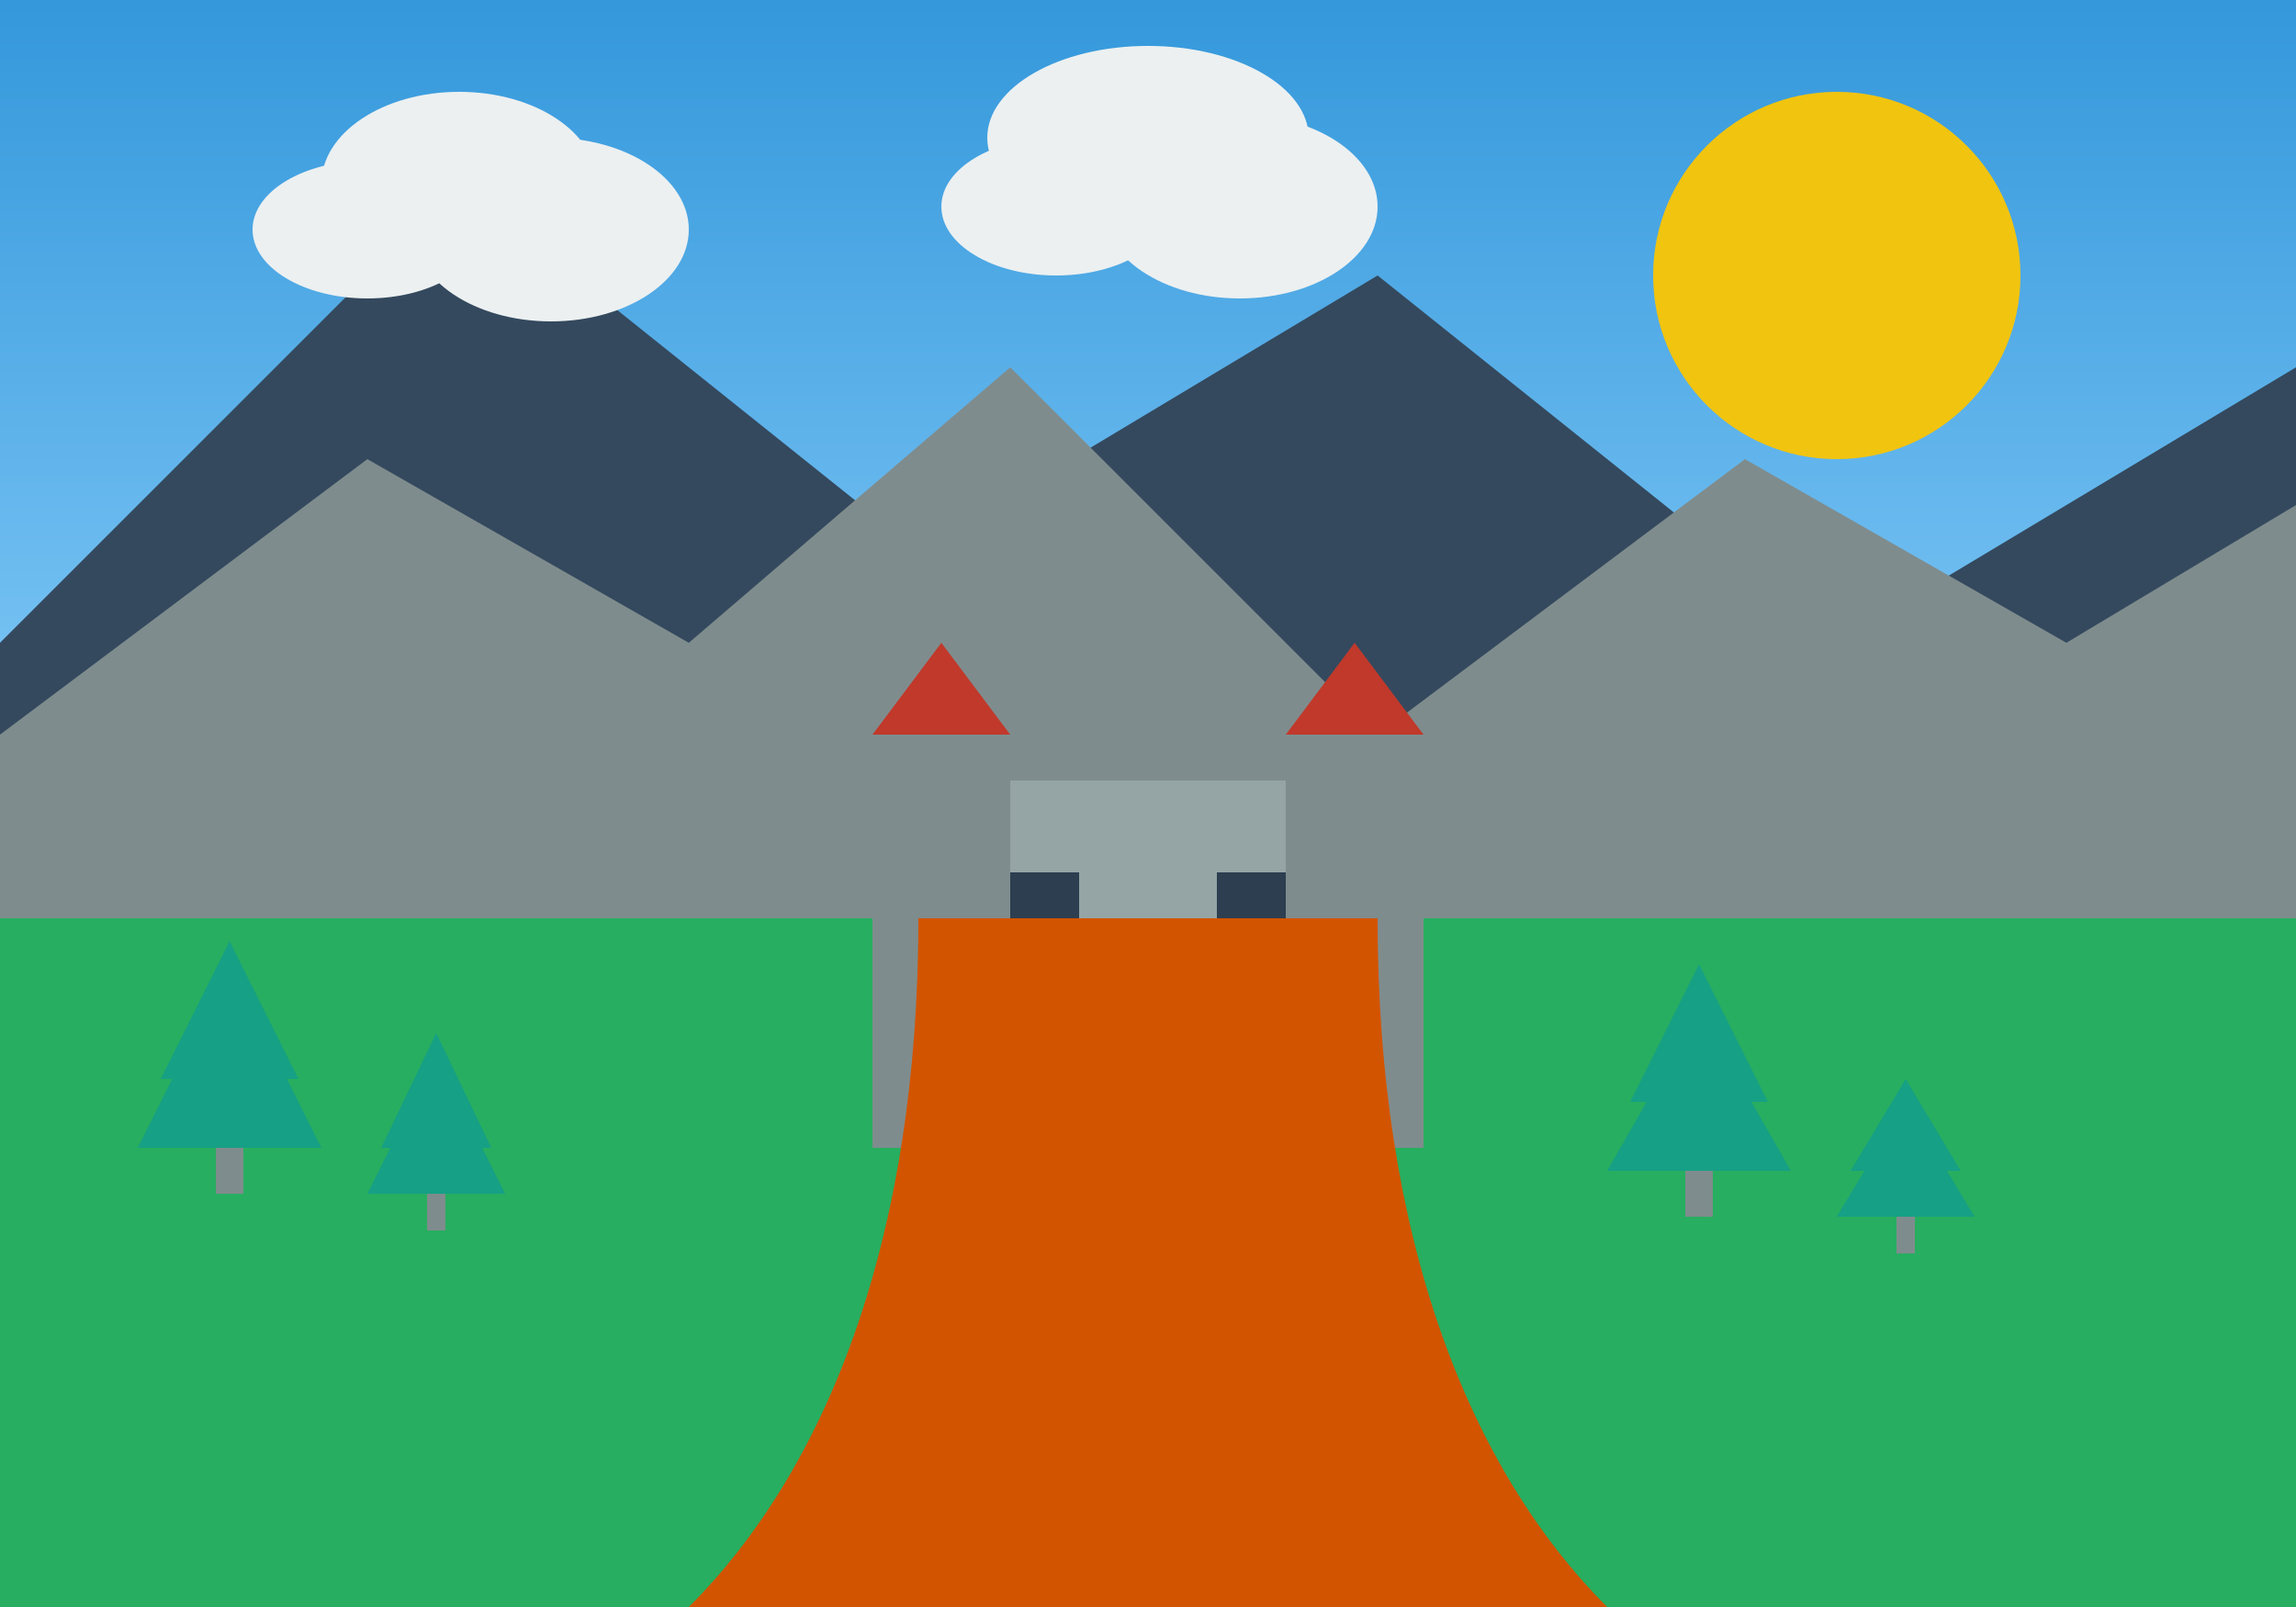
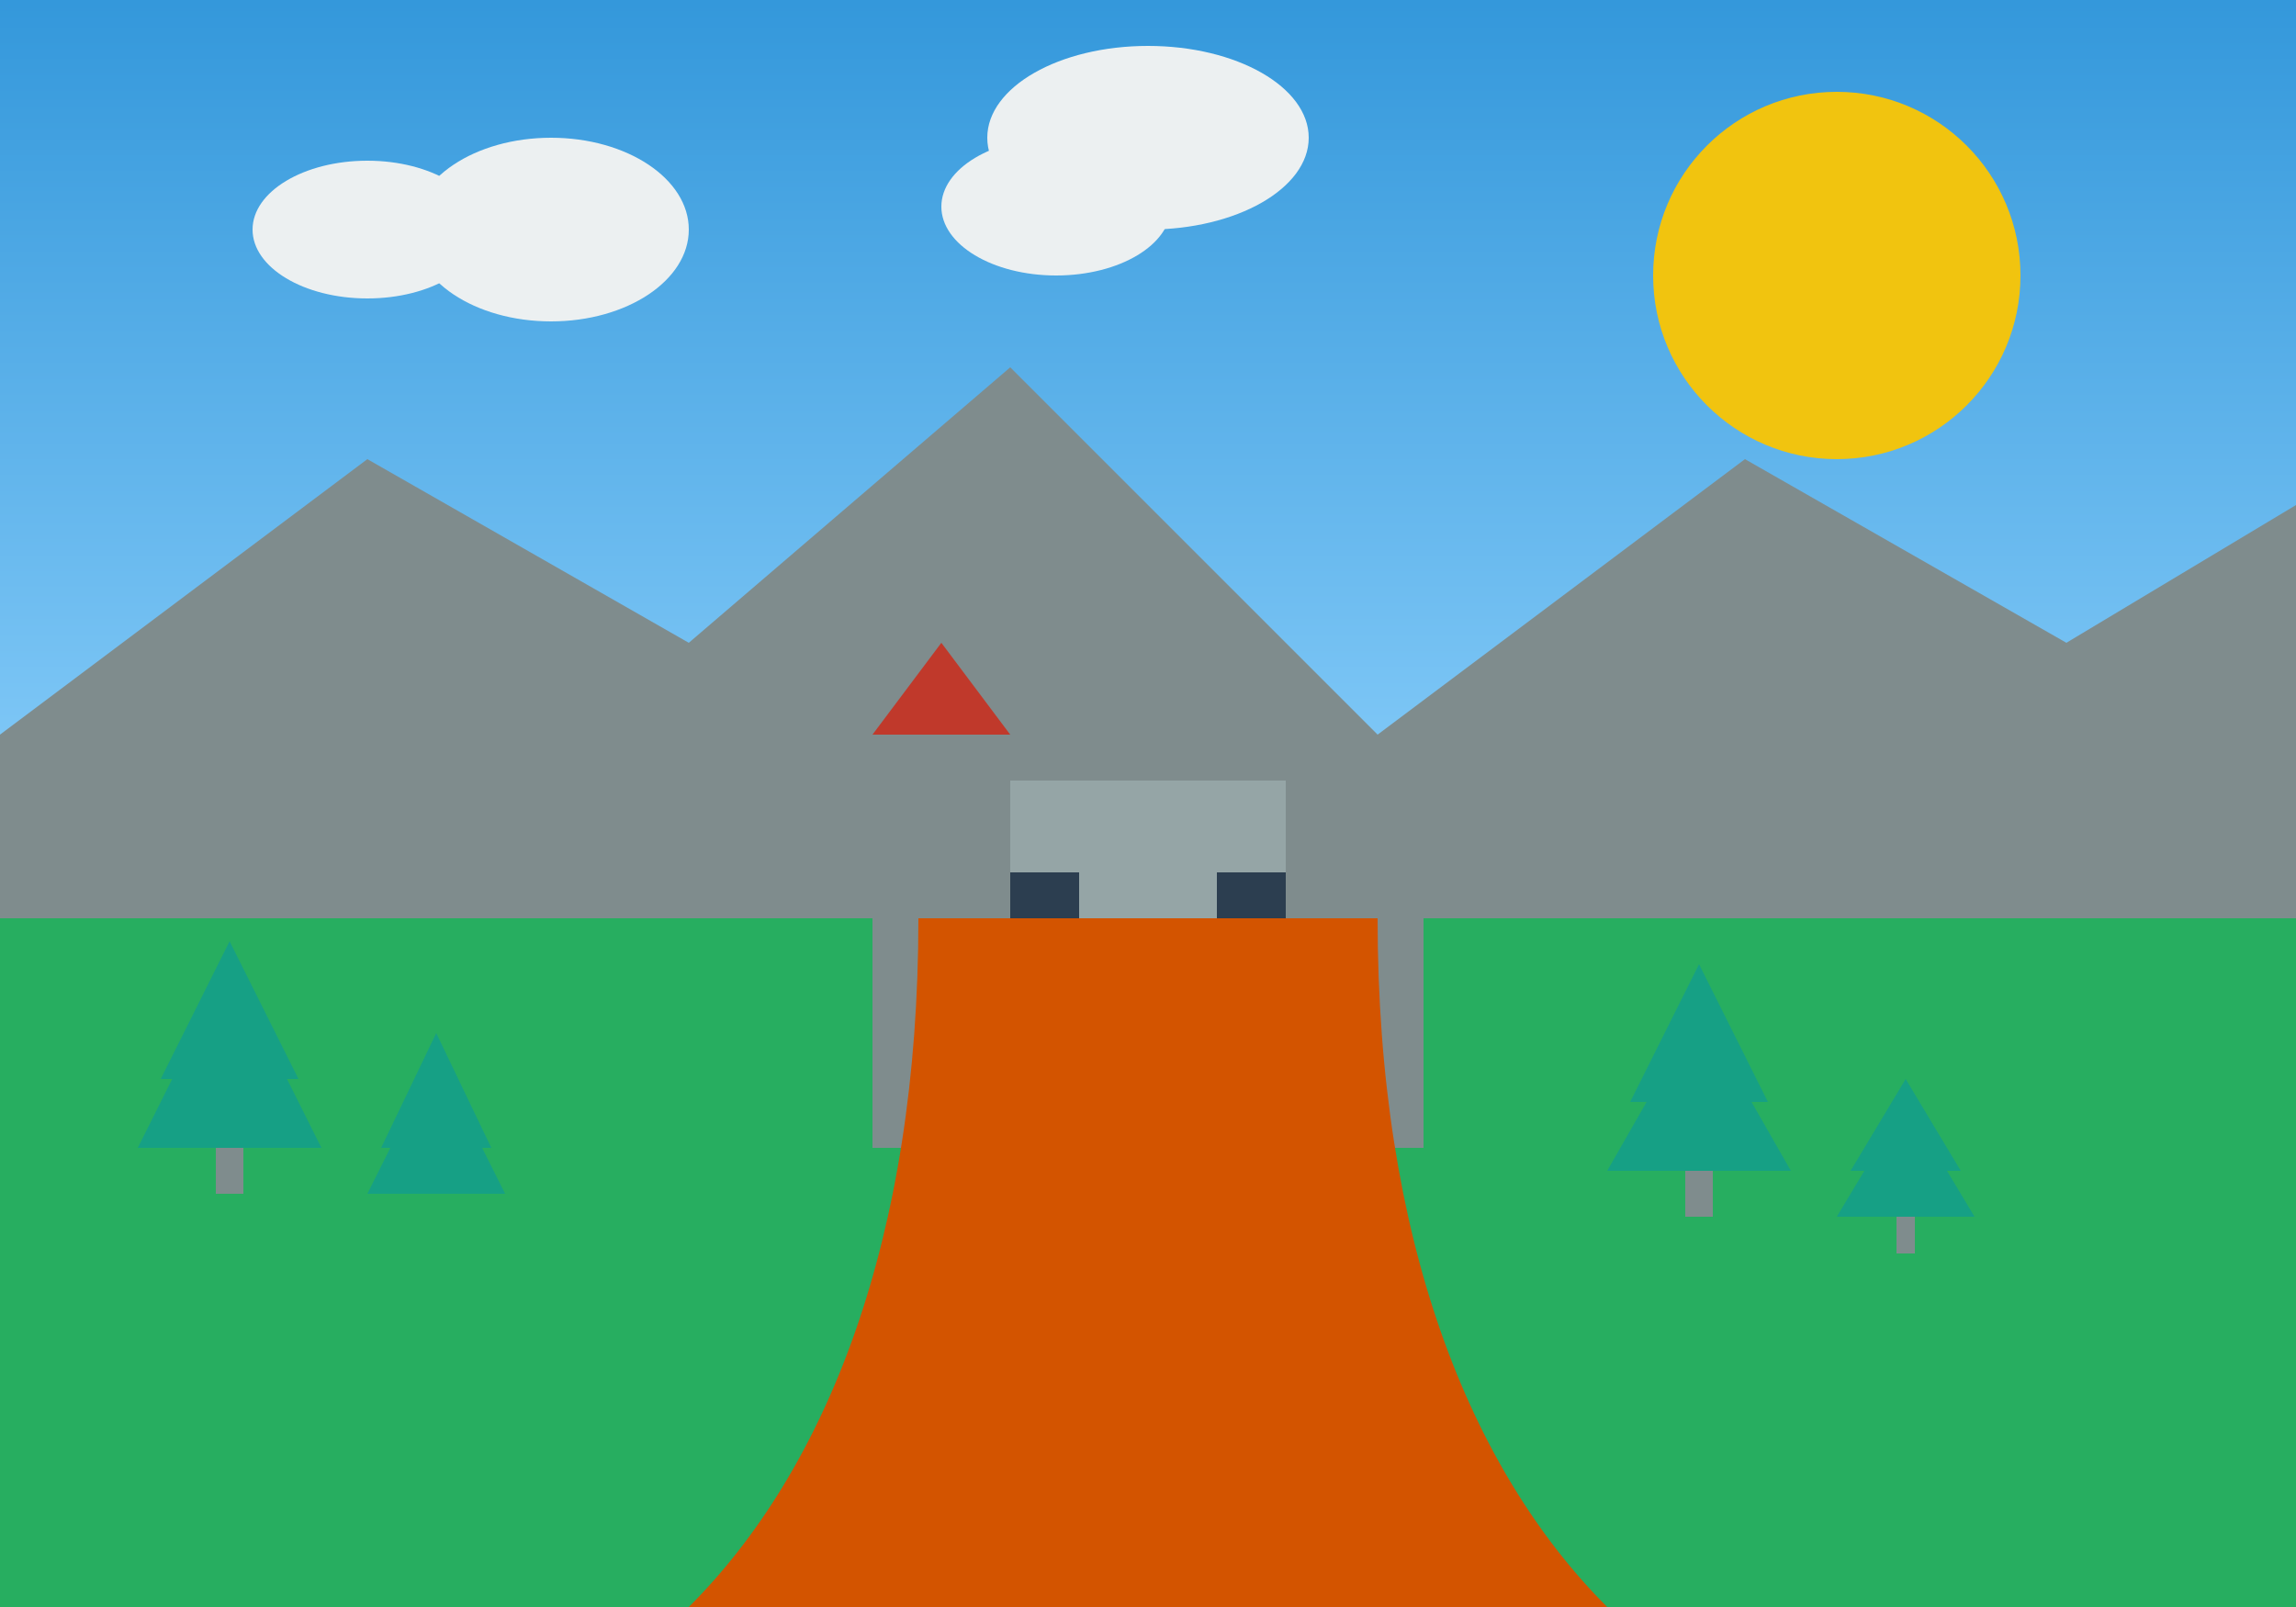
<svg xmlns="http://www.w3.org/2000/svg" width="500" height="350" viewBox="0 0 500 350">
  <rect x="0" y="0" width="500" height="350" fill="#333333" stroke="none" />
  <defs>
    <linearGradient id="sky-gradient" x1="0%" y1="0%" x2="0%" y2="100%">
      <stop offset="0%" stop-color="#3498db" />
      <stop offset="100%" stop-color="#8ed1fc" />
    </linearGradient>
  </defs>
  <g fill="none" fill-rule="evenodd">
    <rect fill="url(#sky-gradient)" width="500" height="200" />
    <circle fill="#f1c40f" cx="400" cy="60" r="40" />
-     <path fill="#34495e" d="M0,140 L100,40 L200,120 L300,60 L400,140 L500,80 L500,200 L0,200 Z" />
    <path fill="#7f8c8d" d="M0,160 L80,100 L150,140 L220,80 L300,160 L380,100 L450,140 L500,110 L500,200 L0,200 Z" />
    <rect fill="#27ae60" width="500" height="150" y="200" />
    <g transform="translate(150, 120)">
      <rect fill="#95a5a6" x="60" y="50" width="80" height="80" />
      <rect fill="#7f8c8d" x="40" y="40" width="30" height="90" />
      <rect fill="#7f8c8d" x="130" y="40" width="30" height="90" />
      <polygon fill="#c0392b" points="40,40 55,20 70,40" />
-       <polygon fill="#c0392b" points="130,40 145,20 160,40" />
      <rect fill="#2c3e50" x="70" y="70" width="15" height="15" />
      <rect fill="#2c3e50" x="115" y="70" width="15" height="15" />
      <rect fill="#2c3e50" x="92" y="95" width="15" height="35" />
    </g>
    <g>
      <g transform="translate(30, 210)">
        <polygon fill="#16a085" points="0,40 20,0 40,40" />
        <polygon fill="#16a085" points="5,25 20,-5 35,25" />
        <rect fill="#7f8c8d" x="17" y="40" width="6" height="10" />
      </g>
      <g transform="translate(80, 230)">
        <polygon fill="#16a085" points="0,30 15,0 30,30" />
        <polygon fill="#16a085" points="3,20 15,-5 27,20" />
-         <rect fill="#7f8c8d" x="13" y="30" width="4" height="8" />
      </g>
      <g transform="translate(350, 220)">
        <polygon fill="#16a085" points="0,35 20,0 40,35" />
        <polygon fill="#16a085" points="5,20 20,-10 35,20" />
        <rect fill="#7f8c8d" x="17" y="35" width="6" height="10" />
      </g>
      <g transform="translate(400, 240)">
        <polygon fill="#16a085" points="0,25 15,0 30,25" />
        <polygon fill="#16a085" points="3,15 15,-5 27,15" />
        <rect fill="#7f8c8d" x="13" y="25" width="4" height="8" />
      </g>
    </g>
    <path fill="#d35400" d="M150,350 C180,320 200,270 200,200 L300,200 C300,270 320,320 350,350 L150,350 Z" />
    <g fill="#ecf0f1">
-       <ellipse cx="100" cy="40" rx="30" ry="20" />
      <ellipse cx="120" cy="50" rx="30" ry="20" />
      <ellipse cx="80" cy="50" rx="25" ry="15" />
      <ellipse cx="250" cy="30" rx="35" ry="20" />
      <ellipse cx="230" cy="45" rx="25" ry="15" />
-       <ellipse cx="270" cy="45" rx="30" ry="20" />
    </g>
  </g>
</svg>